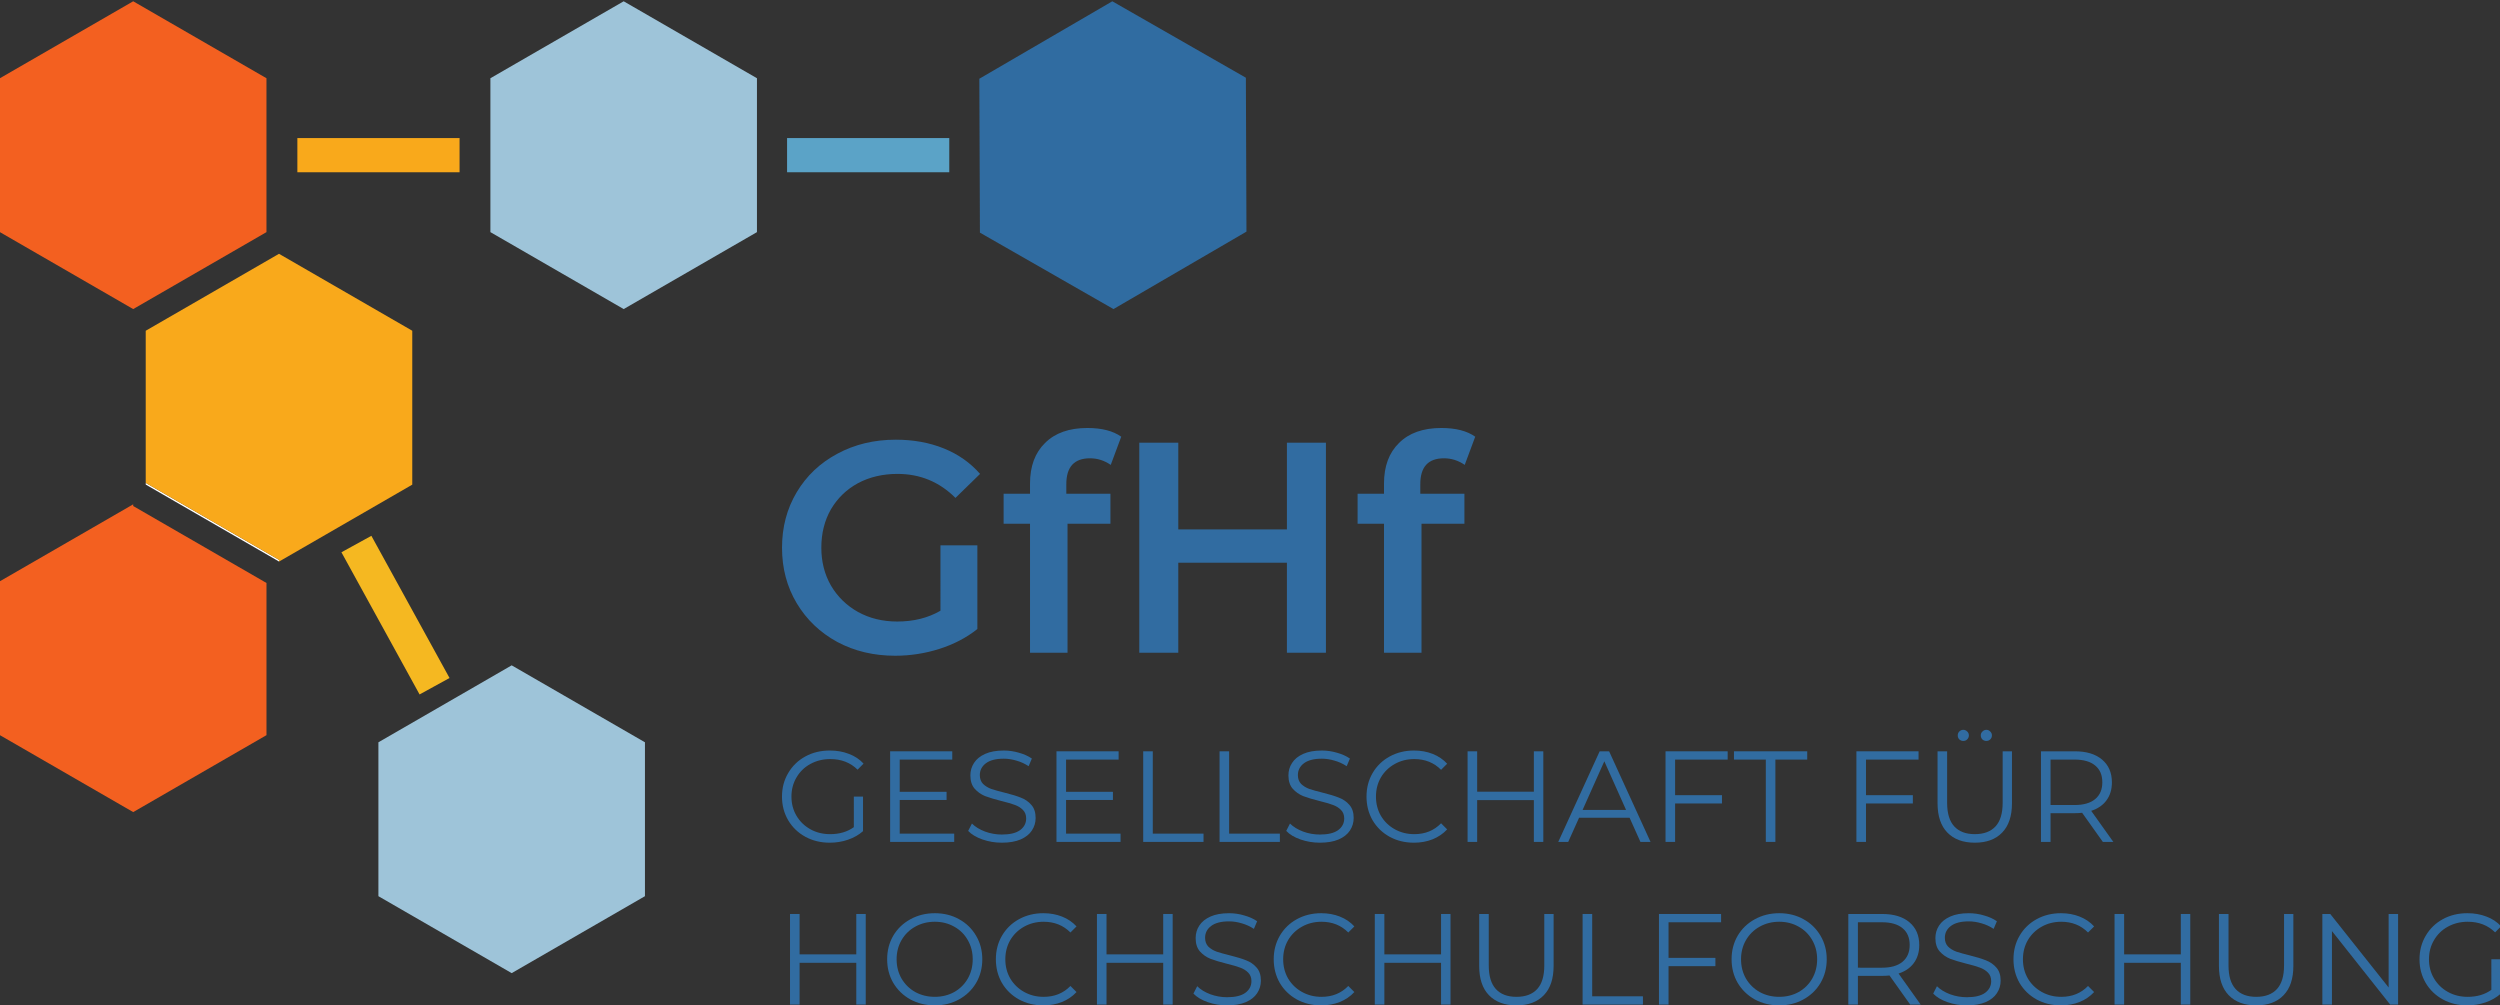
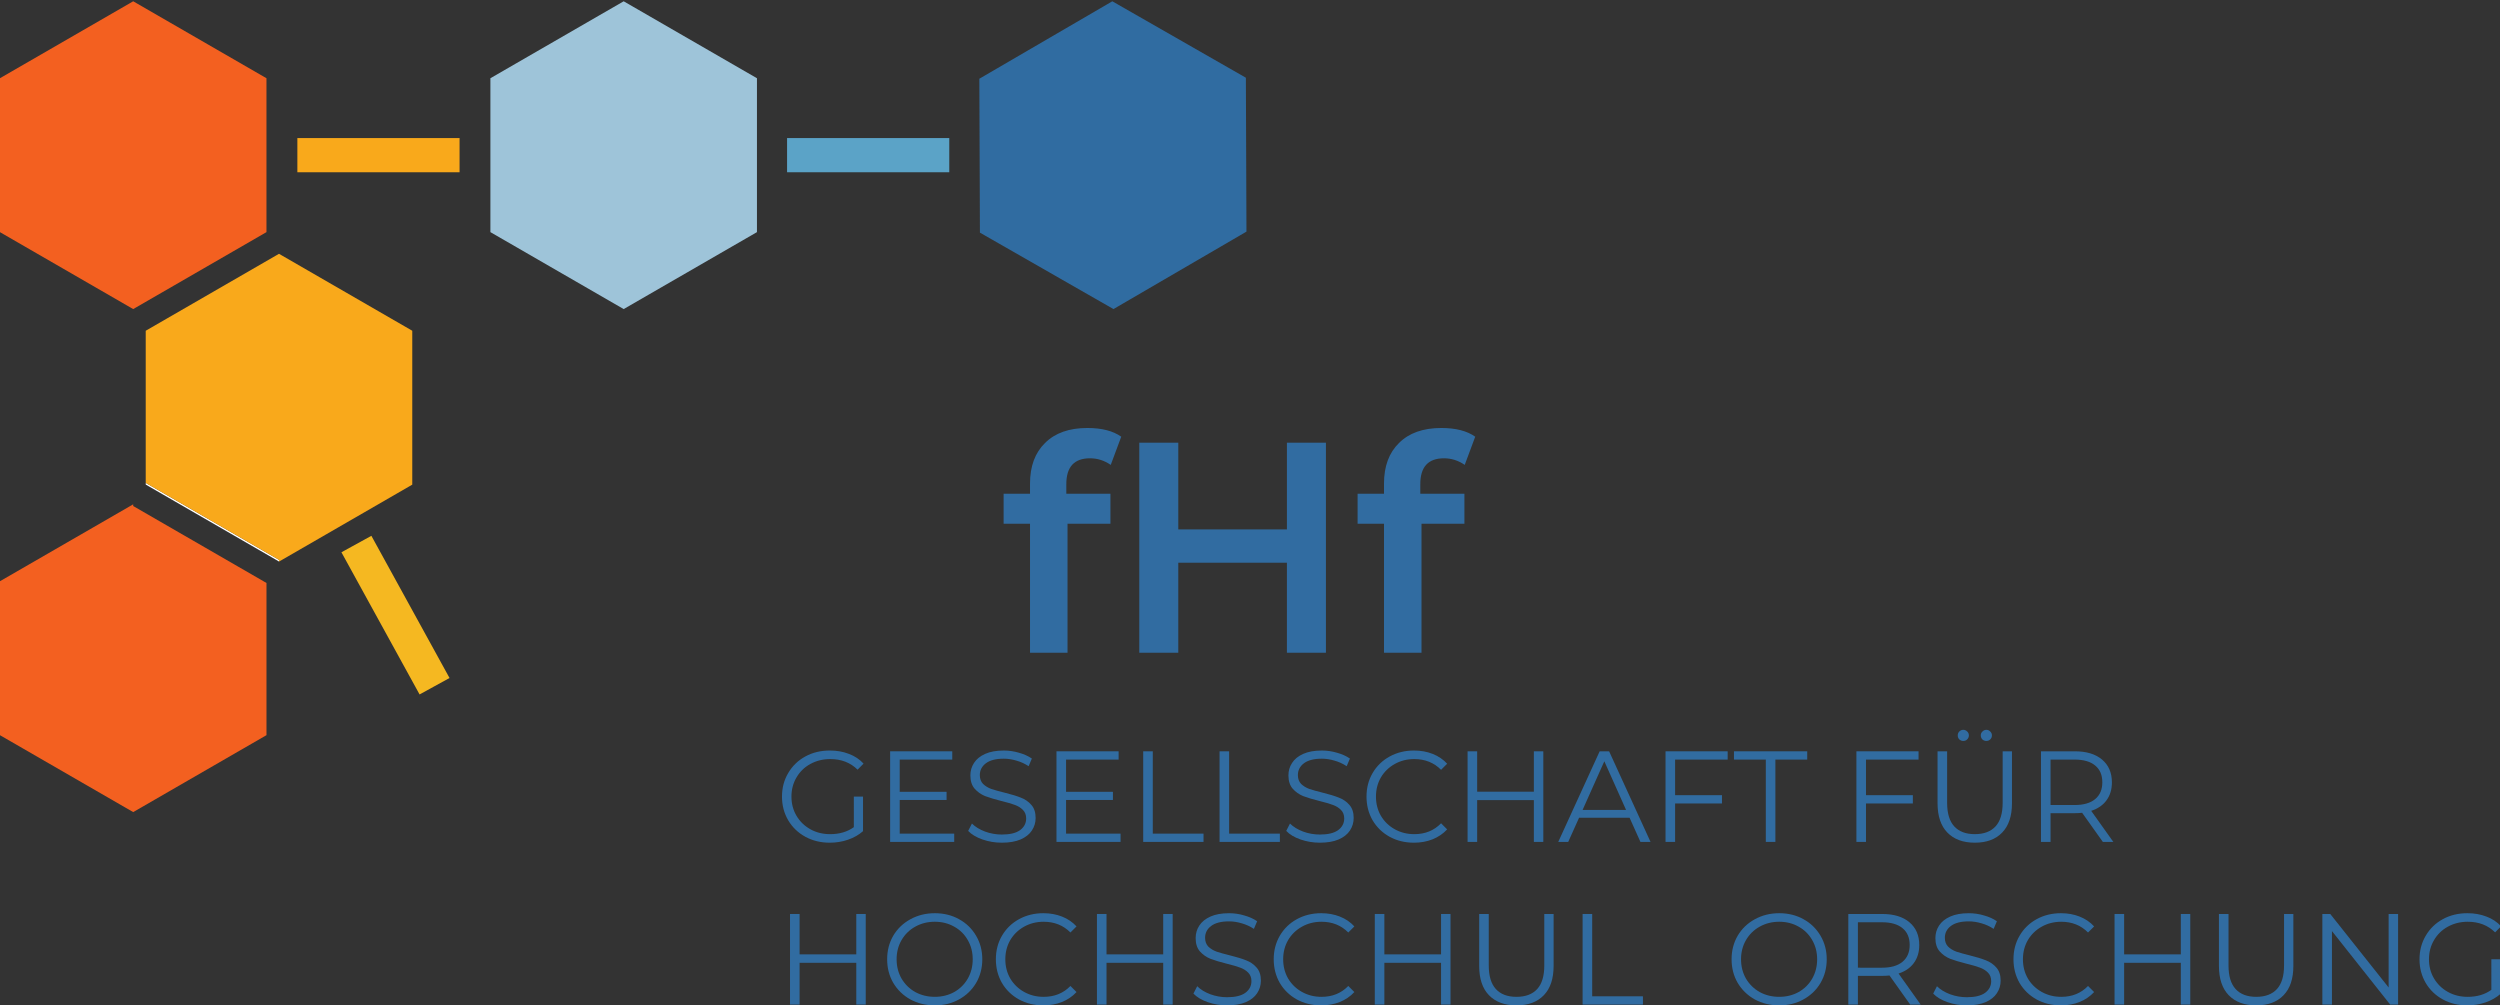
<svg xmlns="http://www.w3.org/2000/svg" xmlns:ns1="http://sodipodi.sourceforge.net/DTD/sodipodi-0.dtd" xmlns:ns2="http://www.inkscape.org/namespaces/inkscape" viewBox="0 0 487.898 196.209" height="196.209" width="487.898" xml:space="preserve" id="svg2" version="1.1" ns1:docname="V1 Logo-GfHf COMPACT-PFAD.svg" ns2:version="1.0.2 (e86c8708, 2021-01-15)">
  <rect x="0" y="0" width="487.898" height="196.209" fill="#333333" stroke="none" />
  <ns1:namedview pagecolor="#ffffff" bordercolor="#666666" borderopacity="1" objecttolerance="10" gridtolerance="10" guidetolerance="10" ns2:pageopacity="0" ns2:pageshadow="2" ns2:window-width="1440" ns2:window-height="847" id="namedview2240" showgrid="false" showguides="true" ns2:guide-bbox="true" ns2:zoom="0.63934848" ns2:cx="497.43211" ns2:cy="253.843" ns2:window-x="2288" ns2:window-y="368" ns2:window-maximized="0" ns2:current-layer="g10" fit-margin-top="0" fit-margin-left="0" fit-margin-right="0" fit-margin-bottom="0" ns2:document-rotation="0" />
  <defs id="defs6">
    <clipPath id="clipPath18" clipPathUnits="userSpaceOnUse">
      <path id="path16" d="M 0,595.276 H 841.89 V 0 H 0 Z" />
    </clipPath>
    <clipPath id="clipPath26" clipPathUnits="userSpaceOnUse">
      <path id="path24" d="m 279.512,421.046 h 171.387 v -89.98 H 279.512 Z" />
    </clipPath>
  </defs>
  <g transform="matrix(1.333,0,0,-1.333,-14.251,555.222)" id="g10">
    <g aria-label="GfHf" transform="matrix(0.506,0,0,-0.506,-34.103,147.56)" id="text2805" style="font-style:normal;font-weight:normal;font-size:86.82px;line-height:1.25;font-family:sans-serif;fill:#316ca1;fill-opacity:1;stroke:none;stroke-width:2.171">
-       <path d="m 360.636,-373.762 h 10.679 v 24.223 q -4.688,3.733 -10.939,5.73 -6.251,1.997 -12.849,1.997 -9.29,0 -16.756,-3.994 -7.467,-4.081 -11.721,-11.2 -4.254,-7.119 -4.254,-16.062 0,-8.942 4.254,-16.062 4.254,-7.119 11.721,-11.113 7.553,-4.081 16.93,-4.081 7.64,0 13.891,2.518 6.251,2.518 10.505,7.38 l -7.119,6.946 q -6.946,-6.946 -16.756,-6.946 -6.425,0 -11.46,2.691 -4.949,2.691 -7.814,7.553 -2.778,4.862 -2.778,11.113 0,6.077 2.778,10.939 2.865,4.862 7.814,7.64 5.036,2.778 11.373,2.778 7.119,0 12.502,-3.126 z" style="font-style:normal;font-variant:normal;font-weight:600;font-stretch:normal;font-family:Montserrat;-inkscape-font-specification:'Montserrat Semi-Bold';fill:#316ca1;fill-opacity:1;stroke-width:2.171" id="path6642" />
      <path d="m 403.915,-398.94 q -6.859,0 -6.859,7.467 v 2.778 h 12.763 v 8.682 h -12.415 v 37.333 h -10.853 v -37.333 h -7.64 v -8.682 h 7.64 v -2.952 q 0,-7.467 4.341,-11.721 4.341,-4.341 12.242,-4.341 6.251,0 9.811,2.518 l -3.039,8.161 q -2.778,-1.91 -5.991,-1.91 z" style="font-style:normal;font-variant:normal;font-weight:600;font-stretch:normal;font-family:Montserrat;-inkscape-font-specification:'Montserrat Semi-Bold';fill:#316ca1;fill-opacity:1;stroke-width:2.171" id="path6644" />
      <path d="m 472.168,-403.454 v 60.774 h -11.287 v -26.046 h -31.429 v 26.046 H 418.166 v -60.774 h 11.287 v 25.091 h 31.429 v -25.091 z" style="font-style:normal;font-variant:normal;font-weight:600;font-stretch:normal;font-family:Montserrat;-inkscape-font-specification:'Montserrat Semi-Bold';fill:#316ca1;fill-opacity:1;stroke-width:2.171" id="path6646" />
      <path d="m 506.336,-398.94 q -6.859,0 -6.859,7.467 v 2.778 h 12.763 v 8.682 h -12.415 v 37.333 h -10.853 v -37.333 h -7.64 v -8.682 h 7.64 v -2.952 q 0,-7.467 4.341,-11.721 4.341,-4.341 12.242,-4.341 6.251,0 9.811,2.518 l -3.039,8.161 q -2.778,-1.91 -5.991,-1.91 z" style="font-style:normal;font-variant:normal;font-weight:600;font-stretch:normal;font-family:Montserrat;-inkscape-font-specification:'Montserrat Semi-Bold';fill:#316ca1;fill-opacity:1;stroke-width:2.171" id="path6648" />
    </g>
    <g aria-label="GESELLSCHAFT FÜR HOCHSCHULFORSCHUNG" transform="matrix(0.449,0,0,-0.449,-16.165,162.544)" id="text2809" style="font-style:normal;font-weight:normal;font-size:42.208px;line-height:1.25;font-family:sans-serif;fill:#316ca1;fill-opacity:1;stroke:none;stroke-width:1.055">
      <path d="m 338.221,-305.898 h 2.997 v 11.27 q -2.068,1.815 -4.896,2.786 -2.828,0.971 -5.951,0.971 -4.432,0 -7.977,-1.942 -3.545,-1.942 -5.571,-5.36 -2.026,-3.461 -2.026,-7.724 0,-4.263 2.026,-7.682 2.026,-3.461 5.571,-5.403 3.545,-1.942 8.02,-1.942 3.377,0 6.205,1.097 2.828,1.055 4.77,3.166 l -1.942,1.984 q -3.503,-3.461 -8.906,-3.461 -3.588,0 -6.5,1.604 -2.87,1.562 -4.516,4.39 -1.646,2.786 -1.646,6.247 0,3.461 1.646,6.247 1.646,2.786 4.516,4.39 2.87,1.604 6.458,1.604 4.558,0 7.724,-2.279 z" style="font-style:normal;font-variant:normal;font-weight:normal;font-stretch:normal;font-family:Montserrat;-inkscape-font-specification:Montserrat;fill:#316ca1;fill-opacity:1;stroke-width:1.055" id="path6651" />
      <path d="m 370.951,-293.827 v 2.701 h -20.893 v -29.546 h 20.26 v 2.701 h -17.137 v 10.51 h 15.279 v 2.659 h -15.279 v 10.974 z" style="font-style:normal;font-variant:normal;font-weight:normal;font-stretch:normal;font-family:Montserrat;-inkscape-font-specification:Montserrat;fill:#316ca1;fill-opacity:1;stroke-width:1.055" id="path6653" />
      <path d="m 386.48,-290.872 q -3.292,0 -6.331,-1.055 -2.997,-1.055 -4.643,-2.786 l 1.224,-2.406 q 1.604,1.604 4.263,2.617 2.659,0.971 5.487,0.971 3.968,0 5.951,-1.435 1.984,-1.477 1.984,-3.799 0,-1.773 -1.097,-2.828 -1.055,-1.055 -2.617,-1.604 -1.562,-0.591 -4.347,-1.266 -3.334,-0.844 -5.318,-1.604 -1.984,-0.802 -3.419,-2.406 -1.393,-1.604 -1.393,-4.347 0,-2.237 1.182,-4.052 1.182,-1.857 3.63,-2.955 2.448,-1.097 6.078,-1.097 2.533,0 4.938,0.718 2.448,0.675 4.221,1.899 l -1.055,2.49 q -1.857,-1.224 -3.968,-1.815 -2.11,-0.633 -4.136,-0.633 -3.883,0 -5.867,1.52 -1.942,1.477 -1.942,3.841 0,1.773 1.055,2.87 1.097,1.055 2.701,1.646 1.646,0.549 4.39,1.224 3.25,0.802 5.234,1.604 2.026,0.76 3.419,2.364 1.393,1.562 1.393,4.263 0,2.237 -1.224,4.094 -1.182,1.815 -3.672,2.912 -2.49,1.055 -6.12,1.055 z" style="font-style:normal;font-variant:normal;font-weight:normal;font-stretch:normal;font-family:Montserrat;-inkscape-font-specification:Montserrat;fill:#316ca1;fill-opacity:1;stroke-width:1.055" id="path6655" />
      <path d="m 425.195,-293.827 v 2.701 h -20.893 v -29.546 h 20.26 v 2.701 h -17.137 v 10.51 h 15.279 v 2.659 h -15.279 v 10.974 z" style="font-style:normal;font-variant:normal;font-weight:normal;font-stretch:normal;font-family:Montserrat;-inkscape-font-specification:Montserrat;fill:#316ca1;fill-opacity:1;stroke-width:1.055" id="path6657" />
      <path d="m 432.578,-320.671 h 3.123 v 26.844 h 16.546 v 2.701 h -19.669 z" style="font-style:normal;font-variant:normal;font-weight:normal;font-stretch:normal;font-family:Montserrat;-inkscape-font-specification:Montserrat;fill:#316ca1;fill-opacity:1;stroke-width:1.055" id="path6659" />
      <path d="m 457.474,-320.671 h 3.123 v 26.844 h 16.546 v 2.701 h -19.669 z" style="font-style:normal;font-variant:normal;font-weight:normal;font-stretch:normal;font-family:Montserrat;-inkscape-font-specification:Montserrat;fill:#316ca1;fill-opacity:1;stroke-width:1.055" id="path6661" />
      <path d="m 490.187,-290.872 q -3.292,0 -6.331,-1.055 -2.997,-1.055 -4.643,-2.786 l 1.224,-2.406 q 1.604,1.604 4.263,2.617 2.659,0.971 5.487,0.971 3.968,0 5.951,-1.435 1.984,-1.477 1.984,-3.799 0,-1.773 -1.097,-2.828 -1.055,-1.055 -2.617,-1.604 -1.562,-0.591 -4.347,-1.266 -3.334,-0.844 -5.318,-1.604 -1.984,-0.802 -3.419,-2.406 -1.393,-1.604 -1.393,-4.347 0,-2.237 1.182,-4.052 1.182,-1.857 3.63,-2.955 2.448,-1.097 6.078,-1.097 2.532,0 4.938,0.718 2.448,0.675 4.221,1.899 l -1.055,2.49 q -1.857,-1.224 -3.968,-1.815 -2.11,-0.633 -4.136,-0.633 -3.883,0 -5.867,1.52 -1.942,1.477 -1.942,3.841 0,1.773 1.055,2.87 1.097,1.055 2.701,1.646 1.646,0.549 4.39,1.224 3.25,0.802 5.234,1.604 2.026,0.76 3.419,2.364 1.393,1.562 1.393,4.263 0,2.237 -1.224,4.094 -1.182,1.815 -3.672,2.912 -2.49,1.055 -6.12,1.055 z" style="font-style:normal;font-variant:normal;font-weight:normal;font-stretch:normal;font-family:Montserrat;-inkscape-font-specification:Montserrat;fill:#316ca1;fill-opacity:1;stroke-width:1.055" id="path6663" />
      <path d="m 520.84,-290.872 q -4.39,0 -7.935,-1.942 -3.503,-1.942 -5.529,-5.36 -1.984,-3.461 -1.984,-7.724 0,-4.263 1.984,-7.682 2.026,-3.461 5.571,-5.403 3.545,-1.942 7.935,-1.942 3.292,0 6.078,1.097 2.786,1.097 4.727,3.208 l -1.984,1.984 q -3.461,-3.503 -8.737,-3.503 -3.503,0 -6.373,1.604 -2.87,1.604 -4.516,4.39 -1.604,2.786 -1.604,6.247 0,3.461 1.604,6.247 1.646,2.786 4.516,4.39 2.87,1.604 6.373,1.604 5.318,0 8.737,-3.545 l 1.984,1.984 q -1.942,2.11 -4.77,3.25 -2.786,1.097 -6.078,1.097 z" style="font-style:normal;font-variant:normal;font-weight:normal;font-stretch:normal;font-family:Montserrat;-inkscape-font-specification:Montserrat;fill:#316ca1;fill-opacity:1;stroke-width:1.055" id="path6665" />
      <path d="m 563.038,-320.671 v 29.546 h -3.081 v -13.633 h -18.487 v 13.633 h -3.123 v -29.546 h 3.123 v 13.169 h 18.487 v -13.169 z" style="font-style:normal;font-variant:normal;font-weight:normal;font-stretch:normal;font-family:Montserrat;-inkscape-font-specification:Montserrat;fill:#316ca1;fill-opacity:1;stroke-width:1.055" id="path6667" />
      <path d="m 591.169,-299.018 h -16.461 l -3.545,7.893 h -3.25 l 13.507,-29.546 h 3.081 l 13.507,29.546 h -3.292 z m -1.14,-2.532 -7.091,-15.87 -7.091,15.87 z" style="font-style:normal;font-variant:normal;font-weight:normal;font-stretch:normal;font-family:Montserrat;-inkscape-font-specification:Montserrat;fill:#316ca1;fill-opacity:1;stroke-width:1.055" id="path6669" />
      <path d="m 606.018,-317.97 v 11.607 h 15.279 v 2.701 h -15.279 v 12.536 h -3.123 v -29.546 h 20.26 v 2.701 z" style="font-style:normal;font-variant:normal;font-weight:normal;font-stretch:normal;font-family:Montserrat;-inkscape-font-specification:Montserrat;fill:#316ca1;fill-opacity:1;stroke-width:1.055" id="path6671" />
      <path d="m 635.592,-317.97 h -10.383 v -2.701 h 23.89 v 2.701 h -10.383 v 26.844 h -3.123 z" style="font-style:normal;font-variant:normal;font-weight:normal;font-stretch:normal;font-family:Montserrat;-inkscape-font-specification:Montserrat;fill:#316ca1;fill-opacity:1;stroke-width:1.055" id="path6673" />
      <path d="m 668.259,-317.97 v 11.607 h 15.279 v 2.701 h -15.279 v 12.536 h -3.123 v -29.546 h 20.26 v 2.701 z" style="font-style:normal;font-variant:normal;font-weight:normal;font-stretch:normal;font-family:Montserrat;-inkscape-font-specification:Montserrat;fill:#316ca1;fill-opacity:1;stroke-width:1.055" id="path6675" />
      <path d="m 703.748,-290.872 q -5.74,0 -8.948,-3.292 -3.208,-3.292 -3.208,-9.581 v -16.925 h 3.123 v 16.799 q 0,5.149 2.321,7.682 2.321,2.532 6.711,2.532 4.432,0 6.753,-2.532 2.321,-2.532 2.321,-7.682 v -16.799 h 3.039 v 16.925 q 0,6.289 -3.208,9.581 -3.166,3.292 -8.906,3.292 z m -3.757,-33.176 q -0.76,0 -1.308,-0.506 -0.506,-0.506 -0.506,-1.308 0,-0.76 0.506,-1.266 0.549,-0.549 1.308,-0.549 0.718,0 1.266,0.549 0.549,0.506 0.549,1.266 0,0.76 -0.549,1.308 -0.506,0.506 -1.266,0.506 z m 7.513,0 q -0.76,0 -1.308,-0.506 -0.506,-0.549 -0.506,-1.308 0,-0.76 0.549,-1.266 0.549,-0.549 1.266,-0.549 0.76,0 1.266,0.549 0.549,0.506 0.549,1.266 0,0.802 -0.549,1.308 -0.506,0.506 -1.266,0.506 z" style="font-style:normal;font-variant:normal;font-weight:normal;font-stretch:normal;font-family:Montserrat;-inkscape-font-specification:Montserrat;fill:#316ca1;fill-opacity:1;stroke-width:1.055" id="path6677" />
      <path d="m 745.49,-291.125 -6.753,-9.497 q -1.14,0.127 -2.364,0.127 h -7.935 v 9.37 h -3.123 v -29.546 h 11.059 q 5.656,0 8.864,2.701 3.208,2.701 3.208,7.429 0,3.461 -1.773,5.867 -1.731,2.364 -4.981,3.419 l 7.218,10.13 z m -9.201,-12.029 q 4.39,0 6.711,-1.942 2.321,-1.942 2.321,-5.445 0,-3.588 -2.321,-5.487 -2.321,-1.942 -6.711,-1.942 h -7.851 v 14.815 z" style="font-style:normal;font-variant:normal;font-weight:normal;font-stretch:normal;font-family:Montserrat;-inkscape-font-specification:Montserrat;fill:#316ca1;fill-opacity:1;stroke-width:1.055" id="path6679" />
      <path d="m 342.104,-267.625 v 29.546 h -3.081 v -13.633 h -18.487 v 13.633 h -3.123 v -29.546 h 3.123 v 13.169 h 18.487 v -13.169 z" style="font-style:normal;font-variant:normal;font-weight:normal;font-stretch:normal;font-family:Montserrat;-inkscape-font-specification:Montserrat;fill:#316ca1;fill-opacity:1;stroke-width:1.055" id="path6681" />
      <path d="m 364.622,-237.826 q -4.39,0 -7.977,-1.942 -3.545,-1.984 -5.571,-5.403 -1.984,-3.419 -1.984,-7.682 0,-4.263 1.984,-7.682 2.026,-3.419 5.571,-5.36 3.588,-1.984 7.977,-1.984 4.39,0 7.893,1.942 3.545,1.942 5.571,5.403 2.026,3.419 2.026,7.682 0,4.263 -2.026,7.724 -2.026,3.419 -5.571,5.36 -3.503,1.942 -7.893,1.942 z m 0,-2.786 q 3.503,0 6.331,-1.562 2.828,-1.604 4.432,-4.39 1.604,-2.828 1.604,-6.289 0,-3.461 -1.604,-6.247 -1.604,-2.828 -4.432,-4.39 -2.828,-1.604 -6.331,-1.604 -3.503,0 -6.373,1.604 -2.828,1.562 -4.474,4.39 -1.604,2.786 -1.604,6.247 0,3.461 1.604,6.289 1.646,2.786 4.474,4.39 2.87,1.562 6.373,1.562 z" style="font-style:normal;font-variant:normal;font-weight:normal;font-stretch:normal;font-family:Montserrat;-inkscape-font-specification:Montserrat;fill:#316ca1;fill-opacity:1;stroke-width:1.055" id="path6683" />
      <path d="m 399.986,-237.826 q -4.39,0 -7.935,-1.942 -3.503,-1.942 -5.529,-5.36 -1.984,-3.461 -1.984,-7.724 0,-4.263 1.984,-7.682 2.026,-3.461 5.571,-5.403 3.545,-1.942 7.935,-1.942 3.292,0 6.078,1.097 2.786,1.097 4.727,3.208 l -1.984,1.984 q -3.461,-3.503 -8.737,-3.503 -3.503,0 -6.373,1.604 -2.87,1.604 -4.516,4.39 -1.604,2.786 -1.604,6.247 0,3.461 1.604,6.247 1.646,2.786 4.516,4.39 2.87,1.604 6.373,1.604 5.318,0 8.737,-3.545 l 1.984,1.984 q -1.942,2.11 -4.77,3.25 -2.786,1.097 -6.078,1.097 z" style="font-style:normal;font-variant:normal;font-weight:normal;font-stretch:normal;font-family:Montserrat;-inkscape-font-specification:Montserrat;fill:#316ca1;fill-opacity:1;stroke-width:1.055" id="path6685" />
      <path d="m 442.184,-267.625 v 29.546 h -3.081 v -13.633 h -18.487 v 13.633 h -3.123 v -29.546 h 3.123 v 13.169 h 18.487 v -13.169 z" style="font-style:normal;font-variant:normal;font-weight:normal;font-stretch:normal;font-family:Montserrat;-inkscape-font-specification:Montserrat;fill:#316ca1;fill-opacity:1;stroke-width:1.055" id="path6687" />
      <path d="m 459.932,-237.826 q -3.292,0 -6.331,-1.055 -2.997,-1.055 -4.643,-2.786 l 1.224,-2.406 q 1.604,1.604 4.263,2.617 2.659,0.971 5.487,0.971 3.968,0 5.951,-1.435 1.984,-1.477 1.984,-3.799 0,-1.773 -1.097,-2.828 -1.055,-1.055 -2.617,-1.604 -1.562,-0.591 -4.347,-1.266 -3.334,-0.844 -5.318,-1.604 -1.984,-0.802 -3.419,-2.406 -1.393,-1.604 -1.393,-4.347 0,-2.237 1.182,-4.052 1.182,-1.857 3.63,-2.955 2.448,-1.097 6.078,-1.097 2.532,0 4.938,0.718 2.448,0.675 4.221,1.899 l -1.055,2.49 q -1.857,-1.224 -3.968,-1.815 -2.11,-0.633 -4.136,-0.633 -3.883,0 -5.867,1.519 -1.942,1.477 -1.942,3.841 0,1.773 1.055,2.87 1.097,1.055 2.701,1.646 1.646,0.549 4.39,1.224 3.25,0.802 5.234,1.604 2.026,0.76 3.419,2.364 1.393,1.562 1.393,4.263 0,2.237 -1.224,4.094 -1.182,1.815 -3.672,2.912 -2.49,1.055 -6.12,1.055 z" style="font-style:normal;font-variant:normal;font-weight:normal;font-stretch:normal;font-family:Montserrat;-inkscape-font-specification:Montserrat;fill:#316ca1;fill-opacity:1;stroke-width:1.055" id="path6689" />
      <path d="m 490.585,-237.826 q -4.39,0 -7.935,-1.942 -3.503,-1.942 -5.529,-5.36 -1.984,-3.461 -1.984,-7.724 0,-4.263 1.984,-7.682 2.026,-3.461 5.571,-5.403 3.545,-1.942 7.935,-1.942 3.292,0 6.078,1.097 2.786,1.097 4.727,3.208 l -1.984,1.984 q -3.461,-3.503 -8.737,-3.503 -3.503,0 -6.373,1.604 -2.87,1.604 -4.516,4.39 -1.604,2.786 -1.604,6.247 0,3.461 1.604,6.247 1.646,2.786 4.516,4.39 2.87,1.604 6.373,1.604 5.318,0 8.737,-3.545 l 1.984,1.984 q -1.942,2.11 -4.77,3.25 -2.786,1.097 -6.078,1.097 z" style="font-style:normal;font-variant:normal;font-weight:normal;font-stretch:normal;font-family:Montserrat;-inkscape-font-specification:Montserrat;fill:#316ca1;fill-opacity:1;stroke-width:1.055" id="path6691" />
      <path d="m 532.783,-267.625 v 29.546 h -3.081 v -13.633 h -18.487 v 13.633 h -3.123 v -29.546 h 3.123 v 13.169 h 18.487 v -13.169 z" style="font-style:normal;font-variant:normal;font-weight:normal;font-stretch:normal;font-family:Montserrat;-inkscape-font-specification:Montserrat;fill:#316ca1;fill-opacity:1;stroke-width:1.055" id="path6693" />
      <path d="m 554.288,-237.826 q -5.74,0 -8.948,-3.292 -3.208,-3.292 -3.208,-9.581 v -16.925 h 3.123 v 16.799 q 0,5.149 2.321,7.682 2.321,2.533 6.711,2.533 4.432,0 6.753,-2.533 2.321,-2.532 2.321,-7.682 v -16.799 h 3.039 v 16.925 q 0,6.289 -3.208,9.581 -3.166,3.292 -8.906,3.292 z" style="font-style:normal;font-variant:normal;font-weight:normal;font-stretch:normal;font-family:Montserrat;-inkscape-font-specification:Montserrat;fill:#316ca1;fill-opacity:1;stroke-width:1.055" id="path6695" />
      <path d="m 575.855,-267.625 h 3.123 v 26.844 h 16.546 v 2.701 h -19.669 z" style="font-style:normal;font-variant:normal;font-weight:normal;font-stretch:normal;font-family:Montserrat;-inkscape-font-specification:Montserrat;fill:#316ca1;fill-opacity:1;stroke-width:1.055" id="path6697" />
-       <path d="m 603.875,-264.924 v 11.607 h 15.279 v 2.701 h -15.279 v 12.536 h -3.123 v -29.546 h 20.26 v 2.701 z" style="font-style:normal;font-variant:normal;font-weight:normal;font-stretch:normal;font-family:Montserrat;-inkscape-font-specification:Montserrat;fill:#316ca1;fill-opacity:1;stroke-width:1.055" id="path6699" />
      <path d="m 639.965,-237.826 q -4.39,0 -7.977,-1.942 -3.545,-1.984 -5.571,-5.403 -1.984,-3.419 -1.984,-7.682 0,-4.263 1.984,-7.682 2.026,-3.419 5.571,-5.36 3.588,-1.984 7.977,-1.984 4.39,0 7.893,1.942 3.545,1.942 5.571,5.403 2.026,3.419 2.026,7.682 0,4.263 -2.026,7.724 -2.026,3.419 -5.571,5.36 -3.503,1.942 -7.893,1.942 z m 0,-2.786 q 3.503,0 6.331,-1.562 2.828,-1.604 4.432,-4.39 1.604,-2.828 1.604,-6.289 0,-3.461 -1.604,-6.247 -1.604,-2.828 -4.432,-4.39 -2.828,-1.604 -6.331,-1.604 -3.503,0 -6.373,1.604 -2.828,1.562 -4.474,4.39 -1.604,2.786 -1.604,6.247 0,3.461 1.604,6.289 1.646,2.786 4.474,4.39 2.87,1.562 6.373,1.562 z" style="font-style:normal;font-variant:normal;font-weight:normal;font-stretch:normal;font-family:Montserrat;-inkscape-font-specification:Montserrat;fill:#316ca1;fill-opacity:1;stroke-width:1.055" id="path6701" />
      <path d="m 682.673,-238.079 -6.753,-9.497 q -1.14,0.127 -2.364,0.127 h -7.935 v 9.37 h -3.123 v -29.546 h 11.059 q 5.656,0 8.864,2.701 3.208,2.701 3.208,7.429 0,3.461 -1.773,5.867 -1.731,2.364 -4.981,3.419 l 7.218,10.13 z m -9.201,-12.029 q 4.39,0 6.711,-1.942 2.321,-1.942 2.321,-5.445 0,-3.588 -2.321,-5.487 -2.321,-1.942 -6.711,-1.942 h -7.851 v 14.815 z" style="font-style:normal;font-variant:normal;font-weight:normal;font-stretch:normal;font-family:Montserrat;-inkscape-font-specification:Montserrat;fill:#316ca1;fill-opacity:1;stroke-width:1.055" id="path6703" />
      <path d="m 701.145,-237.826 q -3.292,0 -6.331,-1.055 -2.997,-1.055 -4.643,-2.786 l 1.224,-2.406 q 1.604,1.604 4.263,2.617 2.659,0.971 5.487,0.971 3.968,0 5.951,-1.435 1.984,-1.477 1.984,-3.799 0,-1.773 -1.097,-2.828 -1.055,-1.055 -2.617,-1.604 -1.562,-0.591 -4.347,-1.266 -3.334,-0.844 -5.318,-1.604 -1.984,-0.802 -3.419,-2.406 -1.393,-1.604 -1.393,-4.347 0,-2.237 1.182,-4.052 1.182,-1.857 3.63,-2.955 2.448,-1.097 6.078,-1.097 2.532,0 4.938,0.718 2.448,0.675 4.221,1.899 l -1.055,2.49 q -1.857,-1.224 -3.968,-1.815 -2.11,-0.633 -4.136,-0.633 -3.883,0 -5.867,1.519 -1.942,1.477 -1.942,3.841 0,1.773 1.055,2.87 1.097,1.055 2.701,1.646 1.646,0.549 4.39,1.224 3.25,0.802 5.234,1.604 2.026,0.76 3.419,2.364 1.393,1.562 1.393,4.263 0,2.237 -1.224,4.094 -1.182,1.815 -3.672,2.912 -2.49,1.055 -6.12,1.055 z" style="font-style:normal;font-variant:normal;font-weight:normal;font-stretch:normal;font-family:Montserrat;-inkscape-font-specification:Montserrat;fill:#316ca1;fill-opacity:1;stroke-width:1.055" id="path6705" />
      <path d="m 731.798,-237.826 q -4.39,0 -7.935,-1.942 -3.503,-1.942 -5.529,-5.36 -1.984,-3.461 -1.984,-7.724 0,-4.263 1.984,-7.682 2.026,-3.461 5.571,-5.403 3.545,-1.942 7.935,-1.942 3.292,0 6.078,1.097 2.786,1.097 4.727,3.208 l -1.984,1.984 q -3.461,-3.503 -8.737,-3.503 -3.503,0 -6.373,1.604 -2.87,1.604 -4.516,4.39 -1.604,2.786 -1.604,6.247 0,3.461 1.604,6.247 1.646,2.786 4.516,4.39 2.87,1.604 6.373,1.604 5.318,0 8.737,-3.545 l 1.984,1.984 q -1.942,2.11 -4.77,3.25 -2.786,1.097 -6.078,1.097 z" style="font-style:normal;font-variant:normal;font-weight:normal;font-stretch:normal;font-family:Montserrat;-inkscape-font-specification:Montserrat;fill:#316ca1;fill-opacity:1;stroke-width:1.055" id="path6707" />
      <path d="m 773.996,-267.625 v 29.546 h -3.081 v -13.633 h -18.487 v 13.633 h -3.123 v -29.546 h 3.123 v 13.169 h 18.487 v -13.169 z" style="font-style:normal;font-variant:normal;font-weight:normal;font-stretch:normal;font-family:Montserrat;-inkscape-font-specification:Montserrat;fill:#316ca1;fill-opacity:1;stroke-width:1.055" id="path6709" />
      <path d="m 795.501,-237.826 q -5.74,0 -8.948,-3.292 -3.208,-3.292 -3.208,-9.581 v -16.925 h 3.123 v 16.799 q 0,5.149 2.321,7.682 2.321,2.533 6.711,2.533 4.432,0 6.753,-2.533 2.321,-2.532 2.321,-7.682 v -16.799 h 3.039 v 16.925 q 0,6.289 -3.208,9.581 -3.166,3.292 -8.906,3.292 z" style="font-style:normal;font-variant:normal;font-weight:normal;font-stretch:normal;font-family:Montserrat;-inkscape-font-specification:Montserrat;fill:#316ca1;fill-opacity:1;stroke-width:1.055" id="path6711" />
      <path d="m 841.76,-267.625 v 29.546 h -2.575 l -18.994,-23.974 v 23.974 h -3.123 v -29.546 h 2.575 l 19.036,23.974 v -23.974 z" style="font-style:normal;font-variant:normal;font-weight:normal;font-stretch:normal;font-family:Montserrat;-inkscape-font-specification:Montserrat;fill:#316ca1;fill-opacity:1;stroke-width:1.055" id="path6713" />
      <path d="m 872.171,-252.852 h 2.997 v 11.27 q -2.068,1.815 -4.896,2.786 -2.828,0.971 -5.951,0.971 -4.432,0 -7.977,-1.942 -3.545,-1.942 -5.571,-5.36 -2.026,-3.461 -2.026,-7.724 0,-4.263 2.026,-7.682 2.026,-3.461 5.571,-5.403 3.545,-1.942 8.02,-1.942 3.377,0 6.205,1.097 2.828,1.055 4.77,3.166 l -1.942,1.984 q -3.503,-3.461 -8.906,-3.461 -3.588,0 -6.5,1.604 -2.87,1.562 -4.516,4.39 -1.646,2.786 -1.646,6.247 0,3.461 1.646,6.247 1.646,2.786 4.516,4.39 2.87,1.604 6.458,1.604 4.558,0 7.724,-2.279 z" style="font-style:normal;font-variant:normal;font-weight:normal;font-stretch:normal;font-family:Montserrat;-inkscape-font-specification:Montserrat;fill:#316ca1;fill-opacity:1;stroke-width:1.055" id="path6715" />
    </g>
    <g id="g2840">
      <g id="g3008" transform="matrix(0.703,0,0,0.703,3.172,123.589)">
        <g transform="matrix(0.641,0,0,0.641,270.161,400.499)" id="g52" style="fill:#306ca1;fill-opacity:1">
          <path id="path54" style="fill:#306ca1;fill-opacity:1;fill-rule:nonzero;stroke:none" d="m 0,0 0.188,-50 -43.206,-25.162 -43.393,24.837 -0.188,49.999 43.205,25.163 z" />
        </g>
        <g transform="matrix(0.641,0,0,0.641,145.013,262.1)" id="g56" style="fill:#9ec4d9;fill-opacity:1">
-           <path id="path58" style="fill:#9ec4d9;fill-opacity:1;fill-rule:nonzero;stroke:none" d="m 0,0 v -50 l -43.3,-25 -43.3,25 V 0 l 43.3,25 z" />
-         </g>
+           </g>
        <path id="path60" style="fill:#f9a91b;fill-opacity:1;fill-rule:nonzero;stroke:none;stroke-width:0.641" d="M 106.404,380.814 H 72.625 v 7.12 h 33.78 z" />
        <g transform="matrix(0.641,0,0,0.641,104.314,275.489)" id="g62">
          <path id="path64" style="fill:#f5b821;fill-opacity:1;fill-rule:nonzero;stroke:none" d="m 0,0 -9.733,-5.345 -25.392,46.194 9.732,5.345 z" />
        </g>
        <path id="path66" style="fill:#5ba3c7;fill-opacity:1;fill-rule:nonzero;stroke:none;stroke-width:0.641" d="m 208.39,380.814 h -33.78 v 7.12 h 33.78 z" />
        <g transform="matrix(0.641,0,0,0.641,68.805,300.1)" id="g74">
          <path id="path76" style="fill:#ffffff;fill-opacity:1;fill-rule:nonzero;stroke:none" d="m 0,0 v -0.56 l -43.3,25 V 25 Z" />
        </g>
        <g transform="matrix(0.641,0,0,0.641,66.19,400.395)" id="g78" style="fill:#f36020;fill-opacity:1">
          <path id="path80" style="fill:#f36020;fill-opacity:1;fill-rule:nonzero;stroke:none" d="m 0,0 v -50 l -43.3,-25 -43.3,25 V 0 l 43.3,25 z" />
        </g>
        <g transform="matrix(0.641,0,0,0.641,168.337,400.395)" id="g82" style="fill:#9ec4d9;fill-opacity:1">
          <path id="path84" style="fill:#9ec4d9;fill-opacity:1;fill-rule:nonzero;stroke:none" d="m 0,0 v -50 l -43.3,-25 -43.3,25 V 0 l 43.3,25 z" />
        </g>
        <g transform="matrix(0.641,0,0,0.641,96.554,347.806)" id="g86" style="fill:#f9a91b;fill-opacity:1">
          <path id="path88" style="fill:#f9a91b;fill-opacity:1;fill-rule:nonzero;stroke:none" d="m 0,0 v -50 l -43.3,-25 v 0.56 l -43.3,25 V 0 l 43.3,25 z" />
        </g>
        <g transform="matrix(0.641,0,0,0.641,66.193,295.277)" id="g90" style="fill:#f36020;fill-opacity:1">
          <path id="path92" style="fill:#f36020;fill-opacity:1;fill-rule:nonzero;stroke:none" d="m 0,0 v -49.44 l -43.3,-24.999 -43.31,24.999 v 50 l 43.31,25 V 25 Z" />
        </g>
      </g>
    </g>
  </g>
</svg>